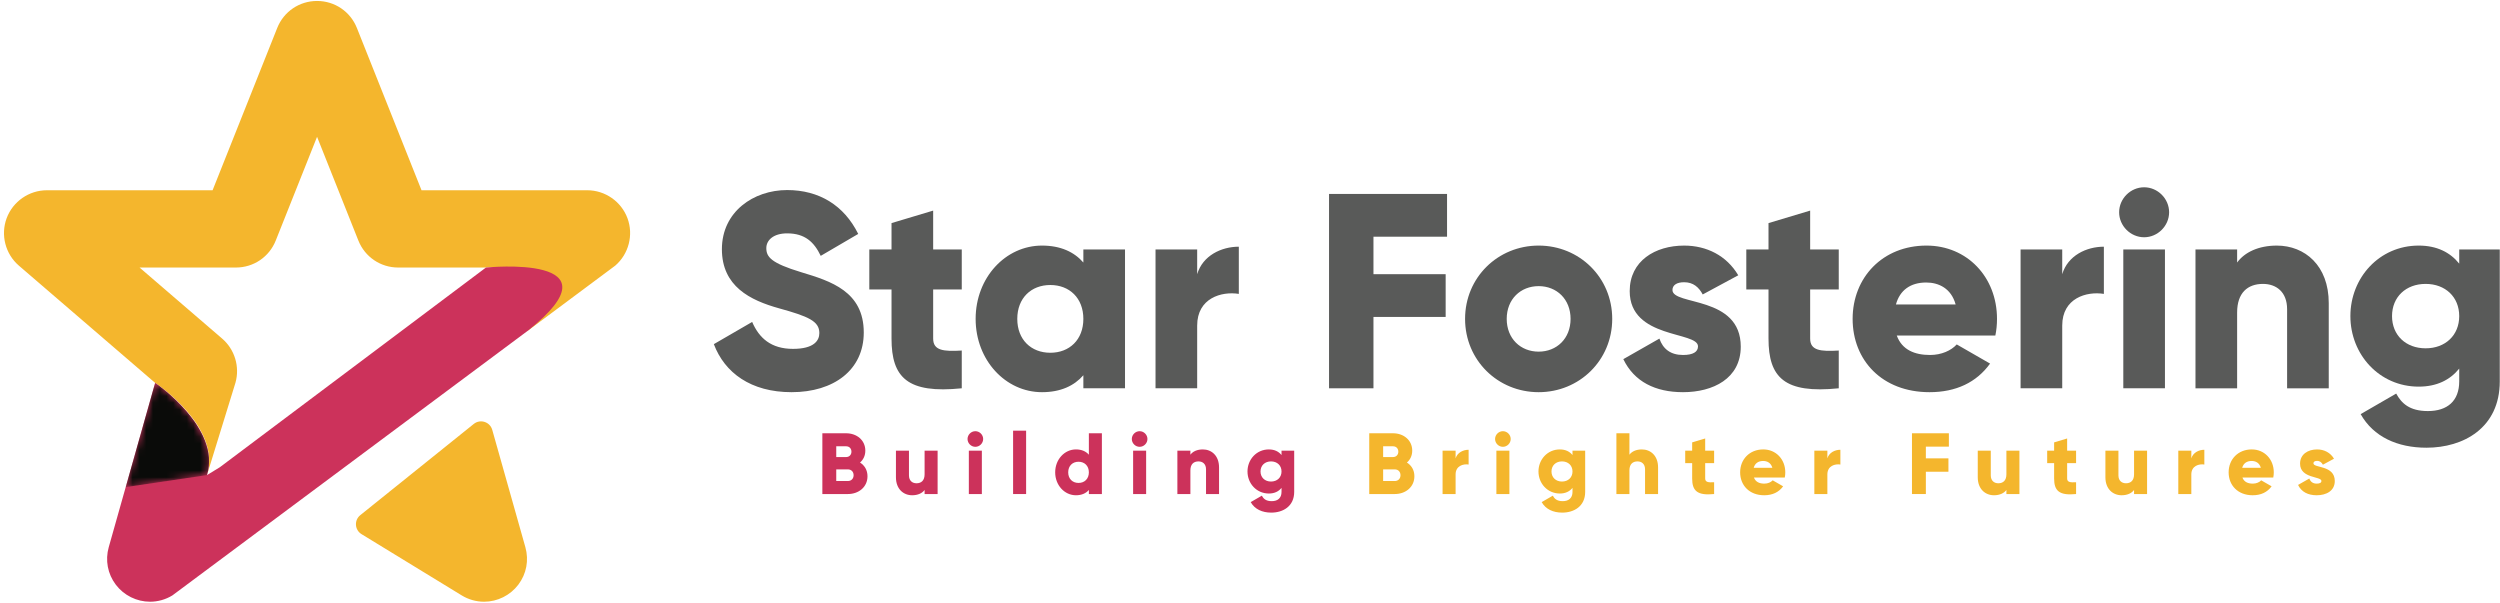
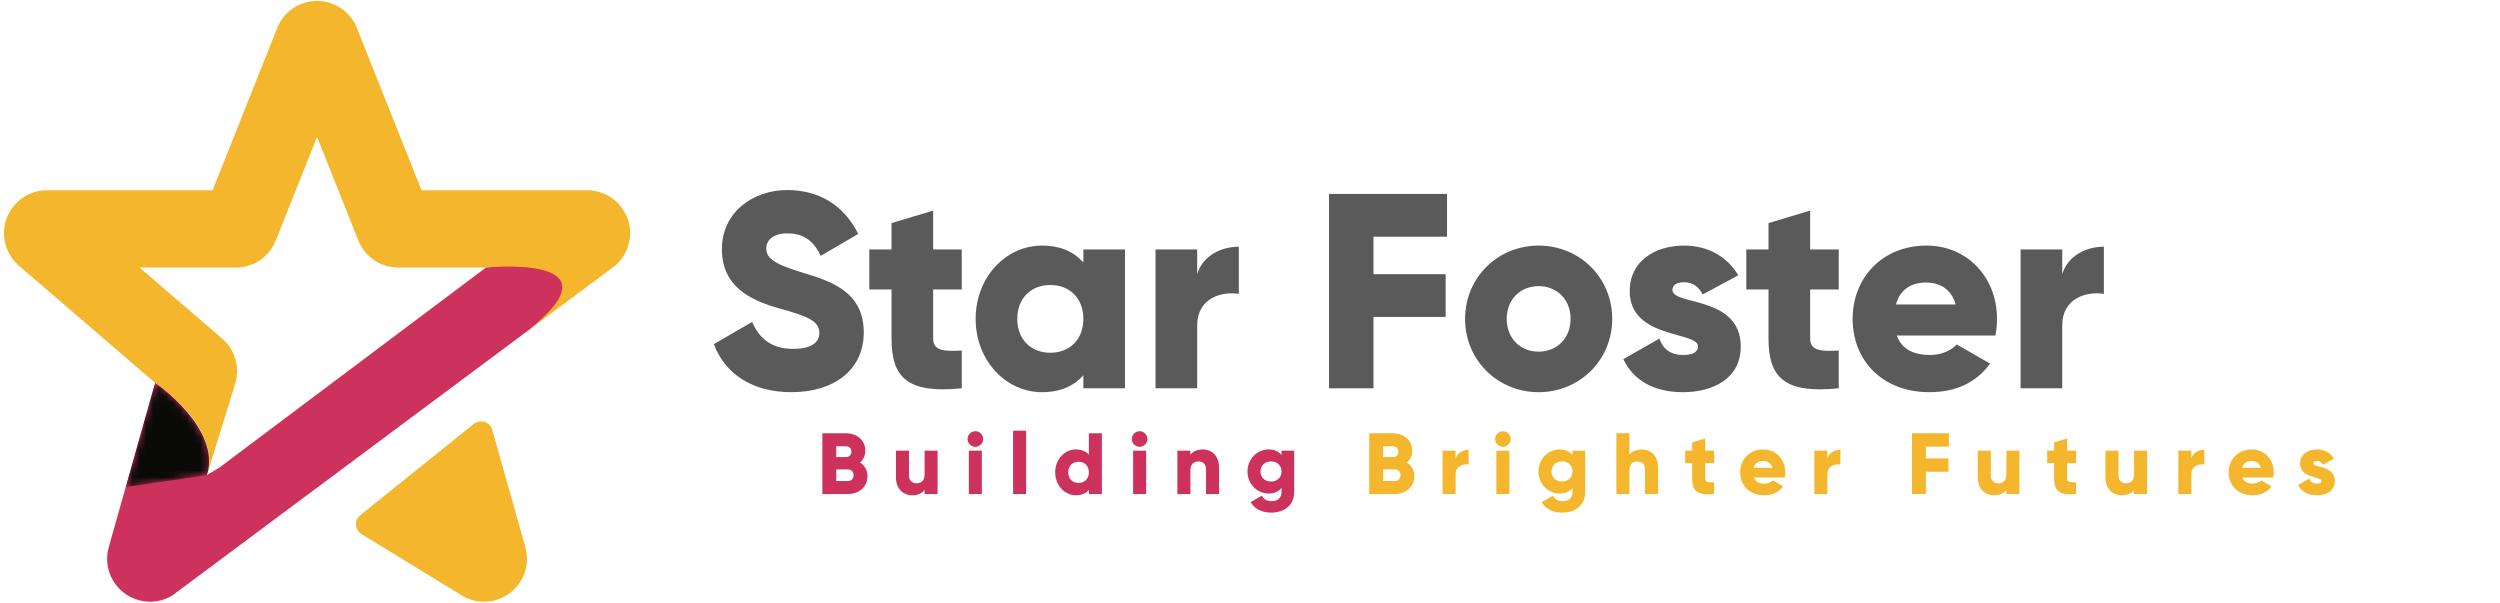
<svg xmlns="http://www.w3.org/2000/svg" xmlns:xlink="http://www.w3.org/1999/xlink" width="369" height="89" viewBox="0 0 369 89">
  <defs>
-     <path id="logo-star-a" d="M17.531,0.71 C18.491,-0.06 19.925,0.398 20.259,1.582 L25.147,18.9 C25.691,20.826 25.312,22.843 24.107,24.435 C22.915,26.01 21.027,26.95 19.057,26.95 C17.894,26.95 16.753,26.628 15.756,26.019 L0.962,16.974 C-0.052,16.354 -0.144,14.916 0.782,14.171" />
+     <path id="logo-star-a" d="M17.531,0.71 C18.491,-0.06 19.925,0.398 20.259,1.582 L25.147,18.9 C22.915,26.01 21.027,26.95 19.057,26.95 C17.894,26.95 16.753,26.628 15.756,26.019 L0.962,16.974 C-0.052,16.354 -0.144,14.916 0.782,14.171" />
    <path id="logo-star-c" d="M1.382,47.512 C0.177,45.92 -0.202,43.902 0.341,41.978 L7.187,17.725 C7.187,17.725 16.988,24.373 14.839,31.337 L16.733,30.179 L56.017,0.701 C56.017,0.701 76.549,-1.37 62.185,10.037 L9.733,49.096 C8.736,49.705 7.595,50.027 6.432,50.027 L6.431,50.027" />
    <path id="logo-star-e" d="M4.82,0.566 C4.82,0.566 14.621,7.214 12.472,14.177 L0.478,15.949" />
    <linearGradient id="logo-star-f" x1="19.608%" x2="82.576%" y1="109.052%" y2="21.83%">
      <stop offset="0%" stop-color="#0A0B09" />
      <stop offset="100%" stop-color="#0A0B09" />
    </linearGradient>
    <path id="logo-star-h" d="M16.964,0.701 C16.964,0.701 37.496,-1.37 23.132,10.037 L8.676,20.802 C6.225,18.459 3.19,15.578 0.515,13.044" />
    <path id="logo-star-j" d="M19.448,8.825 C21.305,10.422 22.076,12.98 21.411,15.339 L17.206,28.97 C19.411,21.824 9.554,15.359 9.554,15.359 L0.272,7.372 L9.246,0.046" />
    <path id="logo-star-l" d="M32.526,4.664 C33.441,7.133 32.717,9.946 30.721,11.663 L17.807,21.279 C32.17,9.873 11.638,11.944 11.638,11.944 L0.222,11.944 L5.847,0.537 L26.592,0.537" />
-     <path id="logo-star-n" d="M30.224,70.39 C32.428,63.244 22.572,56.779 22.572,56.779 L2.461,39.473 C0.464,37.756 -0.261,34.944 0.655,32.475 C1.571,30.007 3.956,28.348 6.588,28.348 L31.053,28.348 L40.593,4.395 C41.557,1.973 43.865,0.408 46.472,0.408 C49.079,0.408 51.387,1.973 52.351,4.395 L61.892,28.348 L86.356,28.348 C88.989,28.348 91.373,30.007 92.289,32.475 C93.205,34.944 92.48,37.756 90.484,39.473 L77.57,49.09 L77.08,48.56 C88.699,38.42 71.402,39.754 71.402,39.754 L58.449,39.754 C55.841,39.754 53.533,38.189 52.569,35.767 L46.472,20.46 L40.375,35.767 C39.411,38.189 37.104,39.754 34.496,39.754 L20.275,39.754 L32.466,50.245 C34.323,51.843 35.094,54.4 34.429,56.759" />
    <polygon id="logo-star-p" points="0 100 382.249 100 382.249 0 0 0" />
    <polygon id="logo-star-r" points="0 100 382.249 100 382.249 0 0 0" />
  </defs>
  <g fill="none" fill-rule="evenodd" transform="translate(-5 -5)">
    <path fill="#F4B62D" d="M35.549 75.124L39.754 61.493C40.42 59.134 39.649 56.576 37.791 54.979L25.6 44.488 39.821 44.488C42.429 44.488 44.737 42.923 45.701 40.501L51.798 25.194 57.894 40.501C58.859 42.923 61.166 44.488 63.773 44.488L76.727 44.488C76.727 44.488 94.025 43.153 82.406 53.294L82.895 53.824 95.81 44.207C97.805 42.489 98.53 39.677 97.615 37.209 96.699 34.74 94.314 33.082 91.681 33.082L67.217 33.082 57.677 9.128C56.712 6.706 54.404 5.142 51.798 5.142 49.191 5.142 46.883 6.706 45.918 9.128L36.378 33.082 11.914 33.082C9.281 33.082 6.897 34.74 5.981 37.209 5.065 39.677 5.79 42.489 7.786 44.207L27.897 61.513C27.897 61.513 37.754 67.978 35.549 75.124M74.928 67.574L58.179 81.035C57.252 81.78 57.344 83.218 58.359 83.838L73.153 92.883C74.149 93.492 75.291 93.814 76.453 93.814 78.424 93.814 80.311 92.874 81.503 91.299 82.708 89.707 83.088 87.69 82.544 85.764L77.656 68.446C77.321 67.262 75.887 66.804 74.928 67.574" />
    <g transform="translate(57.396 66.864)">
      <mask id="logo-star-b" fill="#fff">
        <use xlink:href="#logo-star-a" />
      </mask>
      <path d="M17.531,0.71 L0.782,14.171 C-0.144,14.916 -0.052,16.354 0.962,16.974 L15.756,26.019 C16.753,26.628 17.894,26.95 19.057,26.95 C21.027,26.95 22.915,26.01 24.107,24.435 C25.312,22.843 25.691,20.826 25.147,18.9 L20.259,1.582 C19.925,0.398 18.491,-0.06 17.531,0.71" mask="url(#logo-star-b)" />
    </g>
    <path fill="#CC325B" d="M22.092,91.299 C23.283,92.873 25.171,93.813 27.141,93.814 L27.142,93.814 C28.305,93.814 29.446,93.492 30.443,92.883 L82.895,53.824 C97.259,42.417 76.727,44.489 76.727,44.489 L37.444,73.966 L35.549,75.124 C37.698,68.16 27.897,61.512 27.897,61.512 L21.051,85.764 C20.508,87.69 20.887,89.707 22.092,91.299" />
    <g transform="translate(20.71 43.787)">
      <mask id="logo-star-d" fill="#fff">
        <use xlink:href="#logo-star-c" />
      </mask>
      <path d="M1.382,47.512 C2.573,49.086 4.461,50.027 6.431,50.027 L6.432,50.027 C7.595,50.027 8.736,49.705 9.733,49.096 L62.185,10.037 C76.549,-1.37 56.017,0.701 56.017,0.701 L16.733,30.179 L14.839,31.337 C16.988,24.373 7.187,17.725 7.187,17.725 L0.341,41.978 C-0.202,43.902 0.177,45.92 1.382,47.512" mask="url(#logo-star-d)" />
    </g>
    <g transform="translate(23.077 60.947)">
      <mask id="logo-star-g" fill="#fff">
        <use xlink:href="#logo-star-e" />
      </mask>
      <path fill="url(#logo-star-f)" d="M4.82,0.566 L0.478,15.949 L12.472,14.177 C14.621,7.214 4.82,0.566 4.82,0.566" mask="url(#logo-star-g)" />
    </g>
    <g transform="translate(59.763 43.787)">
      <mask id="logo-star-i" fill="#fff">
        <use xlink:href="#logo-star-h" />
      </mask>
      <path d="M16.964,0.701 L0.515,13.044 C3.19,15.578 6.225,18.459 8.676,20.802 L23.132,10.037 C37.496,-1.37 16.964,0.701 16.964,0.701" mask="url(#logo-star-i)" />
    </g>
    <g transform="translate(18.343 46.154)">
      <mask id="logo-star-k" fill="#fff">
        <use xlink:href="#logo-star-j" />
      </mask>
      <path d="M19.448,8.825 L9.246,0.046 L0.272,7.372 L9.554,15.359 C9.554,15.359 19.411,21.824 17.206,28.97 L21.411,15.339 C22.076,12.98 21.305,10.422 19.448,8.825" mask="url(#logo-star-k)" />
    </g>
    <g transform="translate(65.089 32.544)">
      <mask id="logo-star-m" fill="#fff">
        <use xlink:href="#logo-star-l" />
      </mask>
-       <path d="M32.526,4.664 C31.61,2.196 29.225,0.537 26.592,0.537 L5.847,0.537 L0.222,11.944 L11.638,11.944 C11.638,11.944 32.17,9.873 17.807,21.279 L30.721,11.663 C32.717,9.946 33.441,7.133 32.526,4.664" mask="url(#logo-star-m)" />
    </g>
    <g transform="translate(5.325 4.734)">
      <mask id="logo-star-o" fill="#fff">
        <use xlink:href="#logo-star-n" />
      </mask>
      <path d="M30.224,70.39 L34.429,56.759 C35.094,54.4 34.323,51.843 32.466,50.245 L20.275,39.754 L34.496,39.754 C37.104,39.754 39.411,38.189 40.375,35.767 L46.472,20.46 L52.569,35.767 C53.533,38.189 55.841,39.754 58.449,39.754 L71.402,39.754 C71.402,39.754 88.699,38.42 77.08,48.56 L77.57,49.09 L90.484,39.473 C92.48,37.756 93.205,34.944 92.289,32.475 C91.373,30.007 88.989,28.348 86.356,28.348 L61.892,28.348 L52.351,4.395 C51.387,1.973 49.079,0.408 46.472,0.408 C43.865,0.408 41.557,1.973 40.593,4.395 L31.053,28.348 L6.588,28.348 C3.956,28.348 1.571,30.007 0.655,32.475 C-0.261,34.944 0.464,37.756 2.461,39.473 L22.572,56.779 C22.572,56.779 32.428,63.244 30.224,70.39" mask="url(#logo-star-o)" />
    </g>
    <path fill="#595A59" d="M110.363 55.796L116.019 52.518C117.043 54.895 118.806 56.493 122.043 56.493 125.158 56.493 125.936 55.264 125.936 54.157 125.936 52.395 124.297 51.699 119.994 50.51 115.732 49.322 111.552 47.273 111.552 41.781 111.552 36.249 116.224 33.052 121.182 33.052 125.895 33.052 129.583 35.306 131.673 39.528L126.14 42.765C125.158 40.716 123.805 39.445 121.182 39.445 119.133 39.445 118.109 40.47 118.109 41.617 118.109 42.929 118.806 43.831 123.272 45.183 127.616 46.494 132.492 48.01 132.492 54.075 132.492 59.608 128.067 62.886 121.838 62.886 115.814 62.886 111.962 60.018 110.363 55.796M142.735 47.723L142.735 54.977C142.735 56.739 144.251 56.903 146.956 56.739L146.956 62.312C138.924 63.132 136.589 60.714 136.589 54.977L136.589 47.723 133.31 47.723 133.31 41.822 136.589 41.822 136.589 37.929 142.735 36.085 142.735 41.822 146.956 41.822 146.956 47.723 142.735 47.723zM164.904 52.067C164.904 48.994 162.855 47.067 160.028 47.067 157.2 47.067 155.151 48.994 155.151 52.067 155.151 55.141 157.2 57.067 160.028 57.067 162.855 57.067 164.904 55.141 164.904 52.067zM171.052 41.822L171.052 62.312 164.904 62.312 164.904 60.386C163.552 61.944 161.544 62.886 158.798 62.886 153.43 62.886 149.004 58.173 149.004 52.067 149.004 45.961 153.43 41.248 158.798 41.248 161.544 41.248 163.552 42.191 164.904 43.748L164.904 41.822 171.052 41.822zM187.85 41.412L187.85 48.379C185.309 47.969 181.703 48.993 181.703 53.051L181.703 62.312 175.556 62.312 175.556 41.822 181.703 41.822 181.703 45.469C182.523 42.724 185.269 41.412 187.85 41.412" />
    <polygon fill="#595A59" points="207.723 39.937 207.723 45.47 218.378 45.47 218.378 51.78 207.723 51.78 207.723 62.312 201.166 62.312 201.166 33.626 218.584 33.626 218.584 39.937" />
    <path fill="#595A59" d="M236.817 52.067C236.817 49.158 234.768 47.232 232.104 47.232 229.441 47.232 227.391 49.158 227.391 52.067 227.391 54.977 229.441 56.903 232.104 56.903 234.768 56.903 236.817 54.977 236.817 52.067M221.245 52.067C221.245 45.961 226.08 41.248 232.104 41.248 238.128 41.248 242.964 45.961 242.964 52.067 242.964 58.173 238.128 62.886 232.104 62.886 226.08 62.886 221.245 58.173 221.245 52.067M261.936 56.165C261.936 60.878 257.838 62.886 253.412 62.886 249.314 62.886 246.2 61.329 244.602 58.009L249.928 54.977C250.461 56.534 251.609 57.395 253.412 57.395 254.887 57.395 255.625 56.944 255.625 56.124 255.625 53.87 245.544 55.059 245.544 47.969 245.544 43.502 249.314 41.249 253.576 41.249 256.895 41.249 259.846 42.724 261.567 45.633L256.321 48.461C255.748 47.395 254.928 46.658 253.576 46.658 252.51 46.658 251.855 47.067 251.855 47.805 251.855 50.141 261.936 48.584 261.936 56.165M272.179 47.723L272.179 54.977C272.179 56.739 273.695 56.903 276.4 56.739L276.4 62.312C268.368 63.132 266.032 60.714 266.032 54.977L266.032 47.723 262.754 47.723 262.754 41.822 266.032 41.822 266.032 37.929 272.179 36.085 272.179 41.822 276.4 41.822 276.4 47.723 272.179 47.723zM293.651 49.936C292.996 47.559 291.152 46.698 289.307 46.698 286.971 46.698 285.414 47.846 284.841 49.936L293.651 49.936zM289.881 57.395C291.562 57.395 292.996 56.739 293.815 55.837L298.733 58.665C296.725 61.452 293.693 62.886 289.8 62.886 282.792 62.886 278.448 58.173 278.448 52.067 278.448 45.961 282.874 41.248 289.349 41.248 295.332 41.248 299.758 45.879 299.758 52.067 299.758 52.928 299.675 53.748 299.512 54.526L284.964 54.526C285.742 56.657 287.628 57.395 289.881 57.395zM315.532 41.412L315.532 48.379C312.991 47.969 309.385 48.993 309.385 53.051L309.385 62.312 303.238 62.312 303.238 41.822 309.385 41.822 309.385 45.469C310.204 42.724 312.95 41.412 315.532 41.412" />
    <mask id="logo-star-q" fill="#fff">
      <use xlink:href="#logo-star-p" />
    </mask>
-     <path fill="#595A59" d="M318.399 62.312L324.547 62.312 324.547 41.822 318.399 41.822 318.399 62.312zM317.784 36.331C317.784 34.322 319.465 32.643 321.473 32.643 323.48 32.643 325.161 34.322 325.161 36.331 325.161 38.339 323.48 40.019 321.473 40.019 319.465 40.019 317.784 38.339 317.784 36.331zM348.723 49.731L348.723 62.313 342.576 62.313 342.576 50.633C342.576 48.092 340.978 46.904 339.011 46.904 336.757 46.904 335.2 48.216 335.2 51.125L335.2 62.313 329.053 62.313 329.053 41.822 335.2 41.822 335.2 43.748C336.306 42.232 338.355 41.249 341.06 41.249 345.199 41.249 348.723 44.199 348.723 49.731M367.981 51.657C367.981 48.83 365.932 46.904 363.023 46.904 360.113 46.904 358.064 48.83 358.064 51.657 358.064 54.485 360.113 56.411 363.023 56.411 365.932 56.411 367.981 54.485 367.981 51.657zM373.965 41.822L373.965 61.288C373.965 68.173 368.596 71.082 363.146 71.082 358.884 71.082 355.319 69.484 353.433 66.124L358.679 63.091C359.458 64.525 360.646 65.673 363.351 65.673 366.219 65.673 367.981 64.198 367.981 61.288L367.981 59.403C366.629 61.083 364.662 62.067 361.998 62.067 356.179 62.067 351.917 57.312 351.917 51.657 351.917 46.002 356.179 41.248 361.998 41.248 364.662 41.248 366.629 42.232 367.981 43.912L367.981 41.822 373.965 41.822z" mask="url(#logo-star-q)" />
    <path fill="#CC325B" d="M130.992 75.14C130.992 74.641 130.659 74.281 130.147 74.281L128.43 74.281 128.43 75.999 130.147 75.999C130.659 75.999 130.992 75.64 130.992 75.14zM128.43 70.873L128.43 72.462 129.89 72.462C130.351 72.462 130.672 72.129 130.672 71.668 130.672 71.206 130.364 70.873 129.89 70.873L128.43 70.873zM133.042 75.294C133.042 76.883 131.748 77.92 130.147 77.92L126.38 77.92 126.38 68.951 129.89 68.951C131.454 68.951 132.722 69.964 132.722 71.514 132.722 72.257 132.427 72.846 131.941 73.27 132.607 73.692 133.042 74.384 133.042 75.294zM143.392 71.514L143.392 77.921 141.47 77.921 141.47 77.318C141.124 77.793 140.483 78.1 139.637 78.1 138.343 78.1 137.241 77.177 137.241 75.447L137.241 71.514 139.163 71.514 139.163 75.166C139.163 75.96 139.663 76.332 140.278 76.332 140.983 76.332 141.47 75.922 141.47 75.012L141.47 71.514 143.392 71.514z" />
    <mask id="logo-star-s" fill="#fff">
      <use xlink:href="#logo-star-r" />
    </mask>
    <path fill="#CC325B" d="M148.001,77.921 L149.922,77.921 L149.922,71.514 L148.001,71.514 L148.001,77.921 Z M147.808,69.797 C147.808,69.169 148.334,68.644 148.962,68.644 C149.589,68.644 150.115,69.169 150.115,69.797 C150.115,70.425 149.589,70.95 148.962,70.95 C148.334,70.95 147.808,70.425 147.808,69.797 Z" mask="url(#logo-star-s)" />
    <polygon fill="#CC325B" points="154.533 77.921 156.455 77.921 156.455 68.567 154.533 68.567" mask="url(#logo-star-s)" />
    <path fill="#CC325B" d="M165.717 74.717C165.717 73.756 165.076 73.154 164.192 73.154 163.308 73.154 162.667 73.756 162.667 74.717 162.667 75.678 163.308 76.281 164.192 76.281 165.076 76.281 165.717 75.678 165.717 74.717zM167.639 68.951L167.639 77.921 165.717 77.921 165.717 77.319C165.294 77.805 164.666 78.1 163.808 78.1 162.129 78.1 160.745 76.626 160.745 74.717 160.745 72.808 162.129 71.334 163.808 71.334 164.666 71.334 165.294 71.629 165.717 72.116L165.717 68.951 167.639 68.951zM172.248 77.921L174.17 77.921 174.17 71.514 172.248 71.514 172.248 77.921zM172.056 69.797C172.056 69.169 172.581 68.644 173.209 68.644 173.837 68.644 174.362 69.169 174.362 69.797 174.362 70.425 173.837 70.95 173.209 70.95 172.581 70.95 172.056 70.425 172.056 69.797zM184.931 73.987L184.931 77.921 183.009 77.921 183.009 74.269C183.009 73.474 182.509 73.103 181.894 73.103 181.189 73.103 180.702 73.513 180.702 74.422L180.702 77.921 178.781 77.921 178.781 71.514 180.702 71.514 180.702 72.116C181.049 71.642 181.689 71.335 182.535 71.335 183.829 71.335 184.931 72.257 184.931 73.987M194.153 74.589C194.153 73.705 193.512 73.103 192.602 73.103 191.692 73.103 191.052 73.705 191.052 74.589 191.052 75.473 191.692 76.076 192.602 76.076 193.512 76.076 194.153 75.473 194.153 74.589zM196.023 71.514L196.023 77.6C196.023 79.753 194.345 80.663 192.641 80.663 191.308 80.663 190.194 80.163 189.604 79.112L191.244 78.164C191.488 78.612 191.859 78.971 192.705 78.971 193.602 78.971 194.153 78.51 194.153 77.6L194.153 77.011C193.73 77.536 193.115 77.844 192.282 77.844 190.462 77.844 189.13 76.357 189.13 74.589 189.13 72.821 190.462 71.335 192.282 71.335 193.115 71.335 193.73 71.642 194.153 72.167L194.153 71.514 196.023 71.514z" mask="url(#logo-star-s)" />
    <path fill="#F4B62D" d="M211.713 75.14C211.713 74.641 211.38 74.281 210.869 74.281L209.151 74.281 209.151 75.999 210.869 75.999C211.38 75.999 211.713 75.64 211.713 75.14zM209.151 70.873L209.151 72.462 210.612 72.462C211.073 72.462 211.393 72.129 211.393 71.668 211.393 71.206 211.086 70.873 210.612 70.873L209.151 70.873zM213.764 75.294C213.764 76.883 212.47 77.92 210.869 77.92L207.101 77.92 207.101 68.951 210.612 68.951C212.175 68.951 213.444 69.964 213.444 71.514 213.444 72.257 213.148 72.846 212.661 73.27 213.328 73.692 213.764 74.384 213.764 75.294zM221.768 71.386L221.768 73.564C220.974 73.436 219.847 73.756 219.847 75.025L219.847 77.921 217.924 77.921 217.924 71.514 219.847 71.514 219.847 72.654C220.103 71.796 220.961 71.386 221.768 71.386M225.866 77.921L227.788 77.921 227.788 71.514 225.866 71.514 225.866 77.921zM225.673 69.797C225.673 69.169 226.199 68.644 226.827 68.644 227.454 68.644 227.98 69.169 227.98 69.797 227.98 70.425 227.454 70.95 226.827 70.95 226.199 70.95 225.673 70.425 225.673 69.797zM237.101 74.589C237.101 73.705 236.46 73.103 235.55 73.103 234.64 73.103 233.999 73.705 233.999 74.589 233.999 75.473 234.64 76.076 235.55 76.076 236.46 76.076 237.101 75.473 237.101 74.589zM238.972 71.514L238.972 77.6C238.972 79.753 237.293 80.663 235.589 80.663 234.256 80.663 233.141 80.163 232.551 79.112L234.192 78.164C234.436 78.612 234.807 78.971 235.653 78.971 236.55 78.971 237.101 78.51 237.101 77.6L237.101 77.011C236.678 77.536 236.063 77.844 235.23 77.844 233.41 77.844 232.078 76.357 232.078 74.589 232.078 72.821 233.41 71.335 235.23 71.335 236.063 71.335 236.678 71.642 237.101 72.167L237.101 71.514 238.972 71.514zM249.731 73.987L249.731 77.921 247.809 77.921 247.809 74.269C247.809 73.474 247.309 73.103 246.694 73.103 245.989 73.103 245.503 73.513 245.503 74.422L245.503 77.921 243.581 77.921 243.581 68.951 245.503 68.951 245.503 72.116C245.848 71.642 246.489 71.335 247.335 71.335 248.629 71.335 249.731 72.257 249.731 73.987M256.685 73.359L256.685 75.627C256.685 76.178 257.159 76.23 258.005 76.178L258.005 77.921C255.493 78.177 254.763 77.421 254.763 75.627L254.763 73.359 253.737 73.359 253.737 71.514 254.763 71.514 254.763 70.296 256.685 69.72 256.685 71.514 258.005 71.514 258.005 73.359 256.685 73.359zM266.6 74.051C266.395 73.308 265.818 73.038 265.242 73.038 264.511 73.038 264.024 73.398 263.845 74.051L266.6 74.051zM265.42 76.383C265.946 76.383 266.395 76.178 266.65 75.896L268.188 76.78C267.561 77.651 266.613 78.1 265.395 78.1 263.204 78.1 261.845 76.627 261.845 74.717 261.845 72.808 263.229 71.334 265.255 71.334 267.124 71.334 268.508 72.782 268.508 74.717 268.508 74.986 268.483 75.243 268.432 75.486L263.883 75.486C264.126 76.153 264.716 76.383 265.42 76.383zM276.641 71.386L276.641 73.564C275.847 73.436 274.72 73.756 274.72 75.025L274.72 77.921 272.797 77.921 272.797 71.514 274.72 71.514 274.72 72.654C274.976 71.796 275.834 71.386 276.641 71.386" mask="url(#logo-star-s)" />
    <polygon fill="#F4B62D" points="289.257 70.925 289.257 72.654 292.589 72.654 292.589 74.628 289.257 74.628 289.257 77.92 287.207 77.92 287.207 68.951 292.653 68.951 292.653 70.925" mask="url(#logo-star-s)" />
    <path fill="#F4B62D" d="M303.067 71.514L303.067 77.921 301.145 77.921 301.145 77.318C300.799 77.793 300.159 78.1 299.313 78.1 298.018 78.1 296.917 77.177 296.917 75.447L296.917 71.514 298.839 71.514 298.839 75.166C298.839 75.96 299.339 76.332 299.953 76.332 300.658 76.332 301.145 75.922 301.145 75.012L301.145 71.514 303.067 71.514zM310.11 73.359L310.11 75.627C310.11 76.178 310.584 76.23 311.43 76.178L311.43 77.921C308.919 78.177 308.188 77.421 308.188 75.627L308.188 73.359 307.163 73.359 307.163 71.514 308.188 71.514 308.188 70.296 310.11 69.72 310.11 71.514 311.43 71.514 311.43 73.359 310.11 73.359zM321.909 71.514L321.909 77.921 319.987 77.921 319.987 77.318C319.641 77.793 319 78.1 318.154 78.1 316.86 78.1 315.758 77.177 315.758 75.447L315.758 71.514 317.68 71.514 317.68 75.166C317.68 75.96 318.18 76.332 318.795 76.332 319.5 76.332 319.987 75.922 319.987 75.012L319.987 71.514 321.909 71.514zM330.361 71.386L330.361 73.564C329.567 73.436 328.44 73.756 328.44 75.025L328.44 77.921 326.517 77.921 326.517 71.514 328.44 71.514 328.44 72.654C328.696 71.796 329.554 71.386 330.361 71.386M338.701 74.051C338.496 73.308 337.919 73.038 337.343 73.038 336.612 73.038 336.126 73.398 335.946 74.051L338.701 74.051zM337.521 76.383C338.047 76.383 338.496 76.178 338.752 75.896L340.289 76.78C339.662 77.651 338.714 78.1 337.496 78.1 335.305 78.1 333.946 76.627 333.946 74.717 333.946 72.808 335.33 71.334 337.356 71.334 339.226 71.334 340.61 72.782 340.61 74.717 340.61 74.986 340.584 75.243 340.533 75.486L335.984 75.486C336.227 76.153 336.817 76.383 337.521 76.383zM349.614 75.999C349.614 77.472 348.333 78.1 346.949 78.1 345.668 78.1 344.694 77.613 344.194 76.575L345.86 75.627C346.026 76.114 346.385 76.383 346.949 76.383 347.41 76.383 347.641 76.242 347.641 75.986 347.641 75.281 344.489 75.652 344.489 73.436 344.489 72.039 345.668 71.335 347 71.335 348.038 71.335 348.96 71.796 349.499 72.706L347.859 73.59C347.679 73.257 347.423 73.026 347 73.026 346.667 73.026 346.462 73.154 346.462 73.385 346.462 74.115 349.614 73.628 349.614 75.999" mask="url(#logo-star-s)" />
  </g>
</svg>